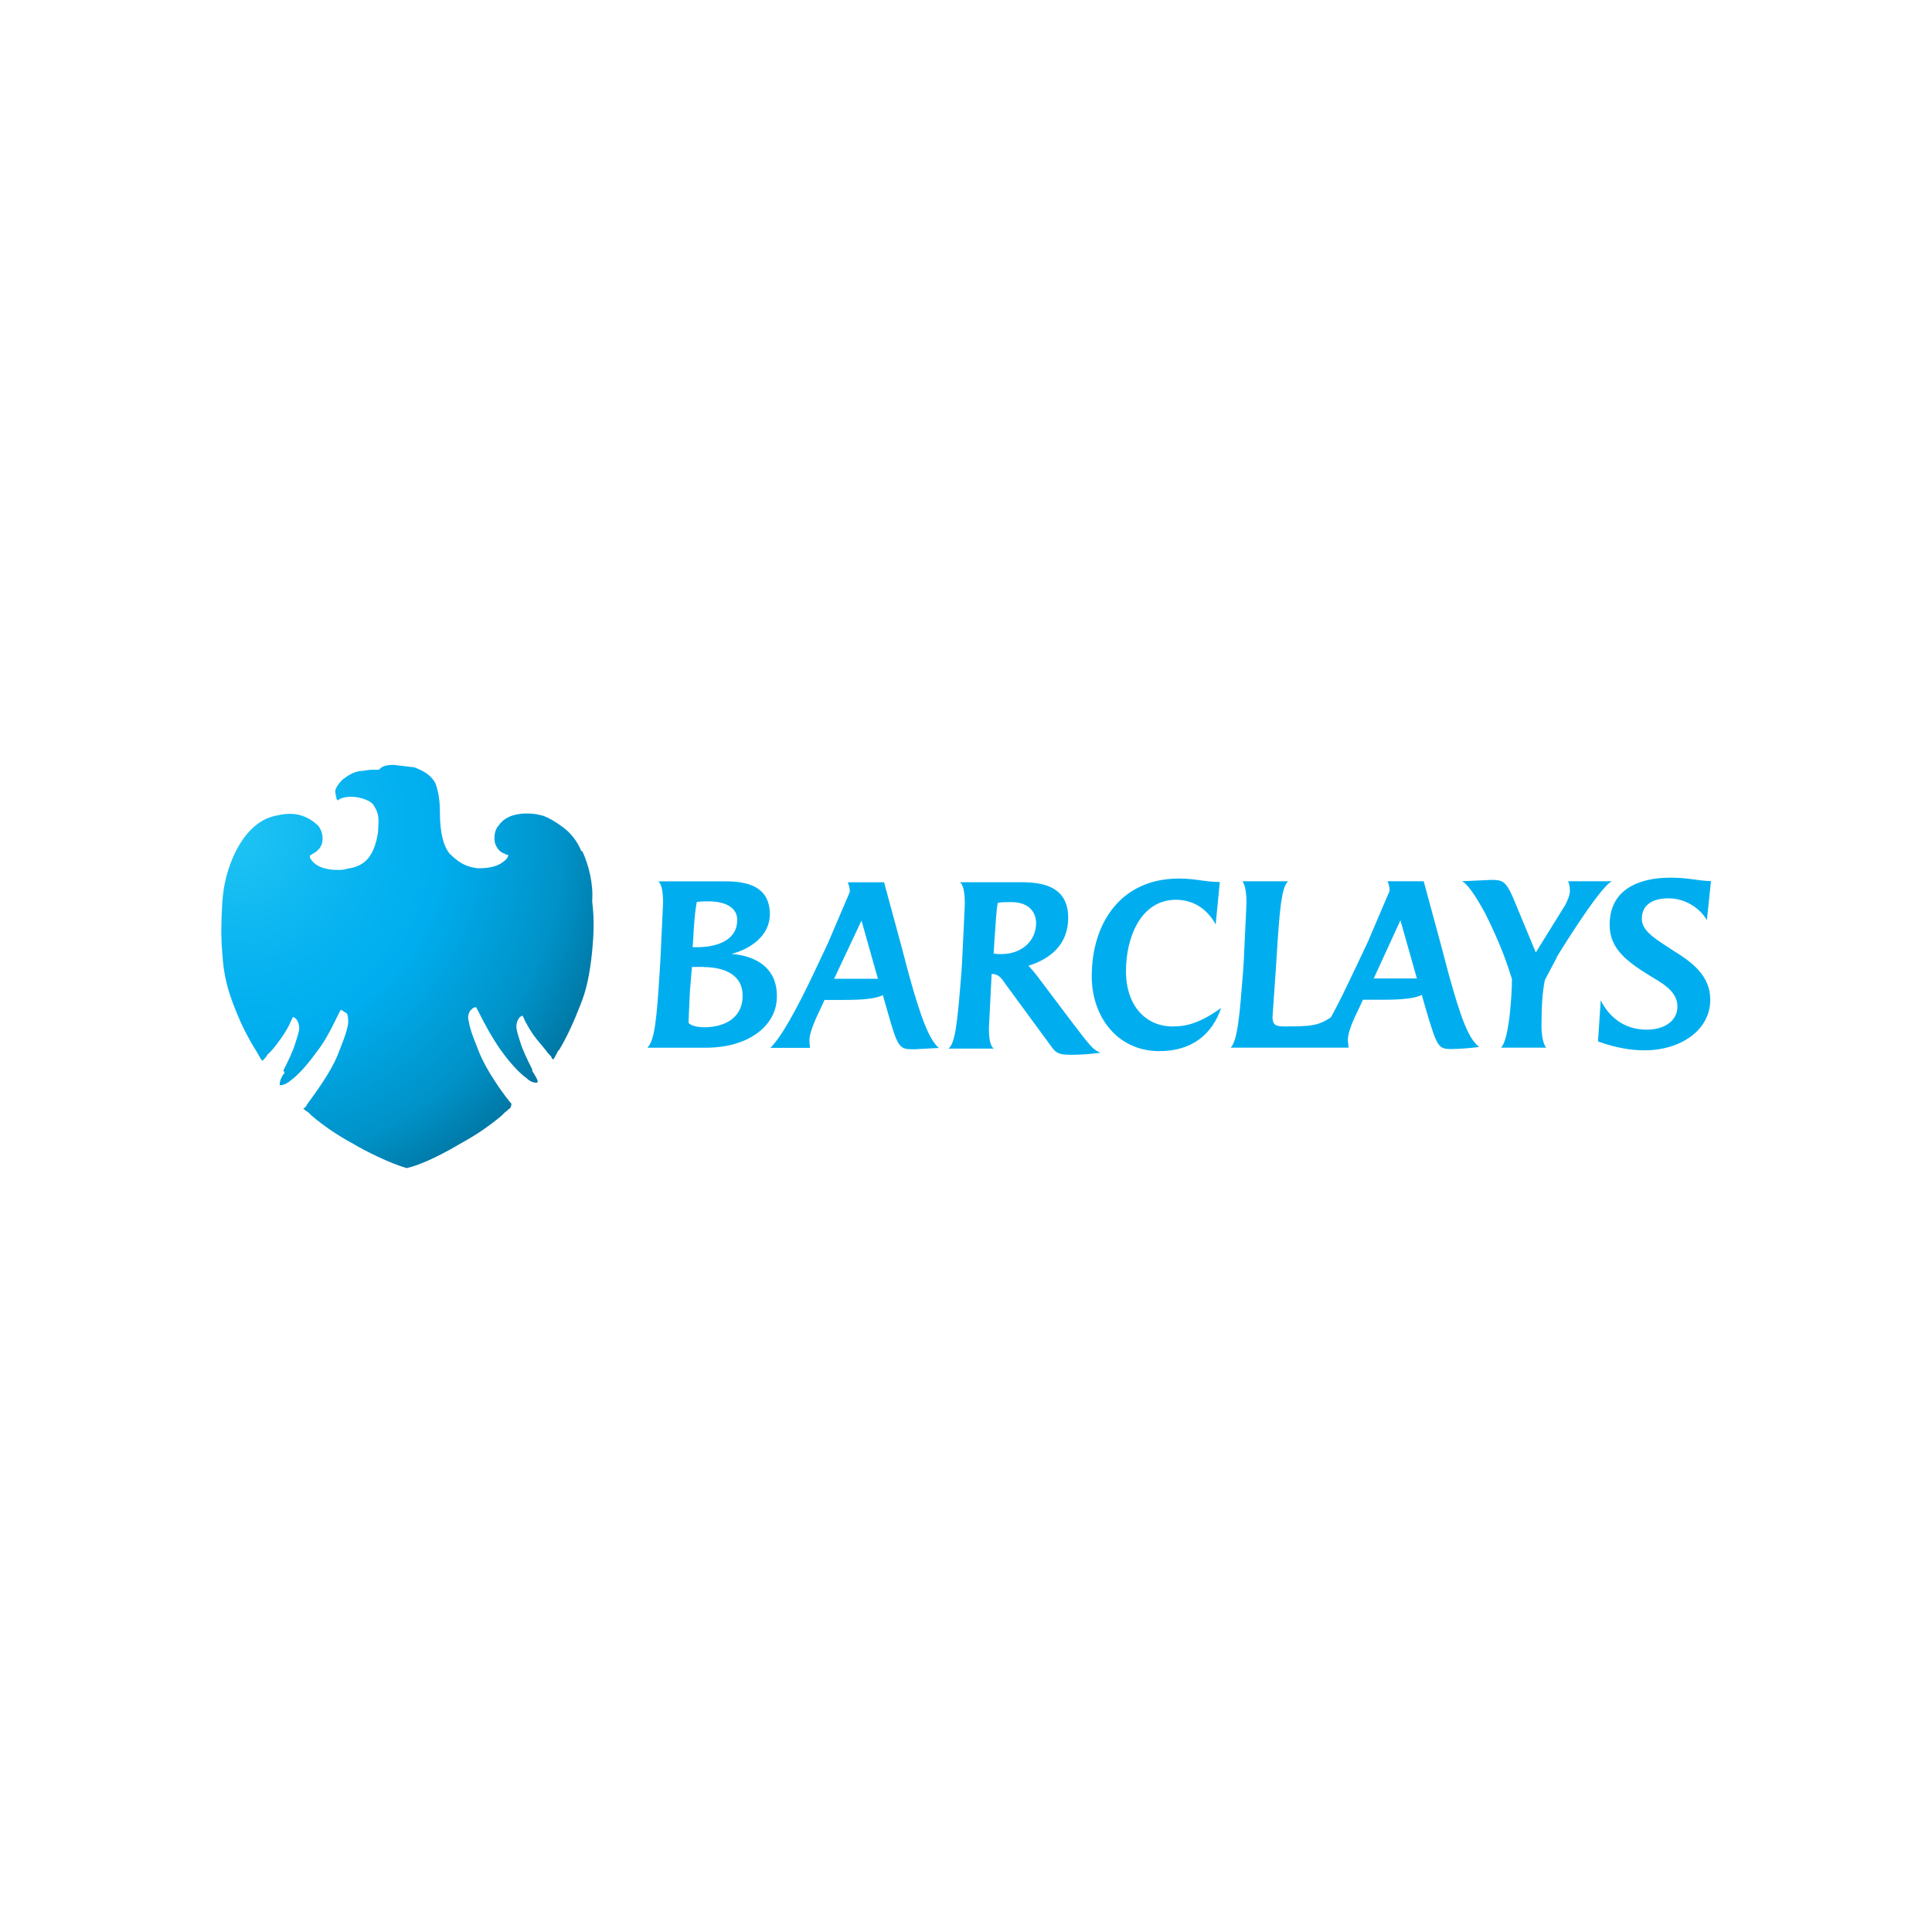
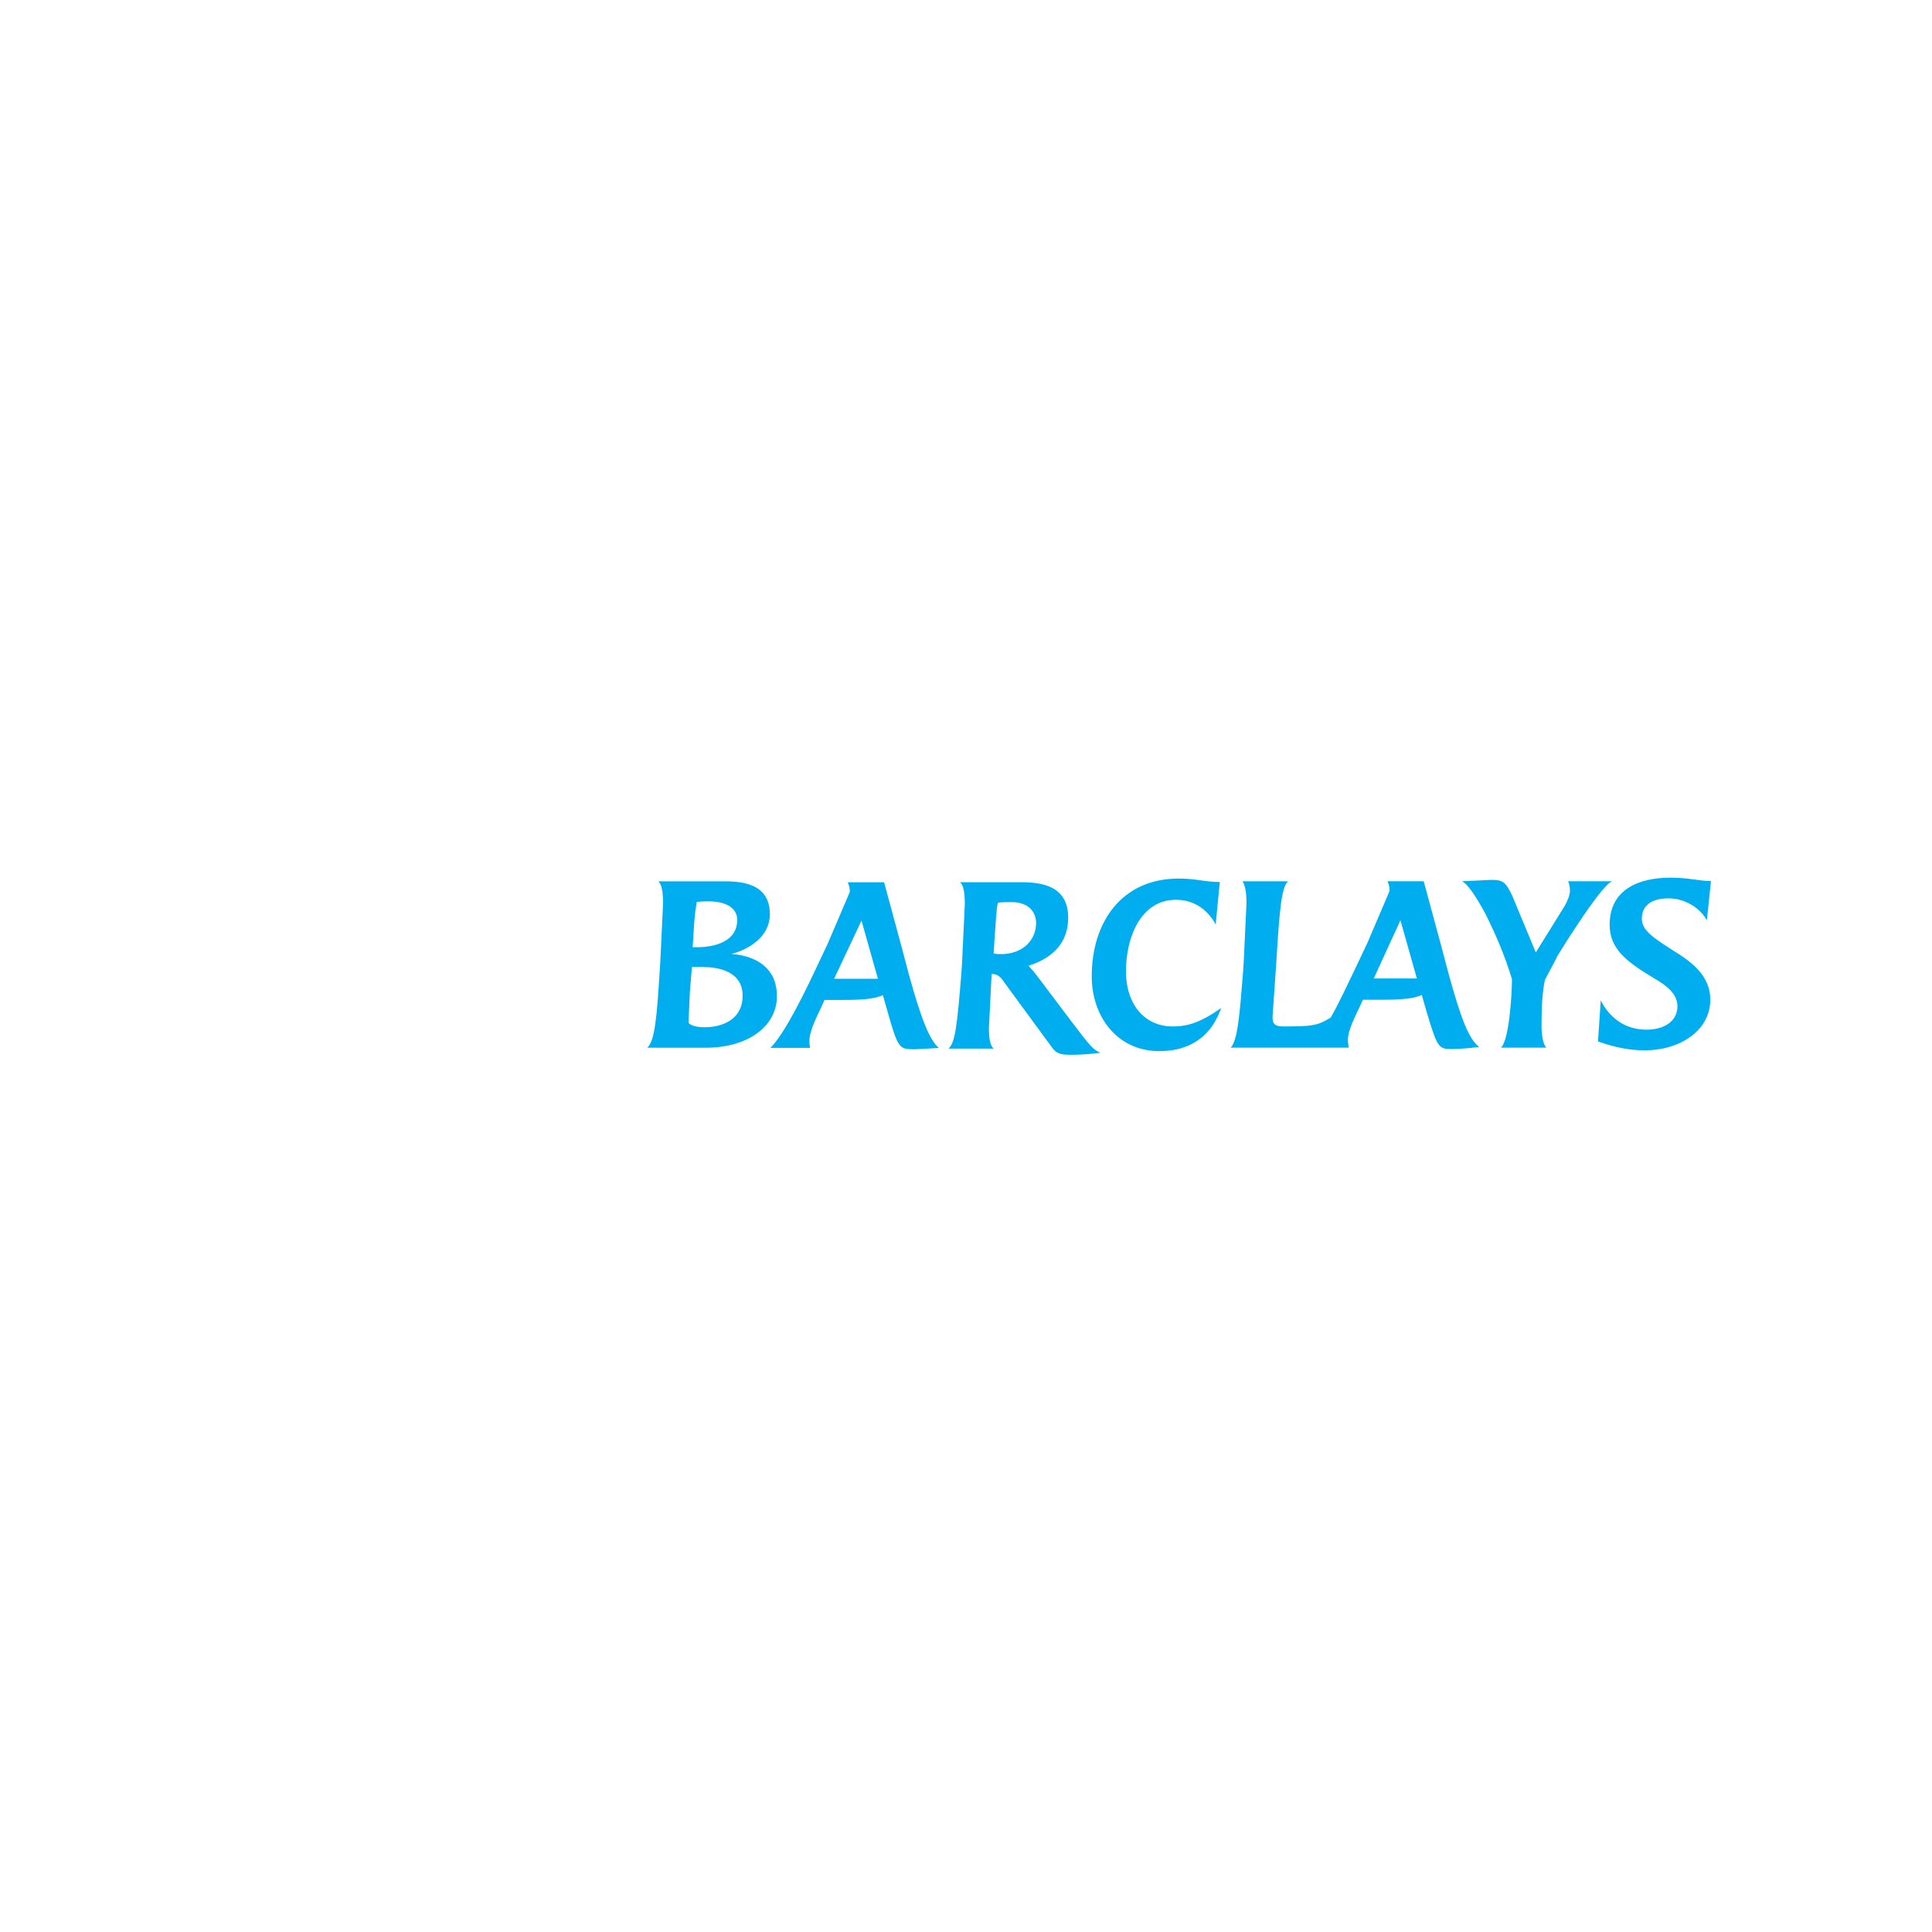
<svg xmlns="http://www.w3.org/2000/svg" width="500" zoomAndPan="magnify" viewBox="0 0 375 375" height="500" preserveAspectRatio="xMidYMid meet" version="1.0">
  <defs>
    <clipPath id="98255e113f">
-       <path d="M 42 148 L 116 148 L 116 227 L 42 227 Z M 42 148 " clip-rule="nonzero" />
-     </clipPath>
+       </clipPath>
    <clipPath id="66cbb8810f">
      <path d="M 112.855 165.219 C 112.148 163.562 110.969 161.676 108.84 160.258 C 107.898 159.551 106.715 158.84 105.535 158.371 C 104.59 158.113 103.645 157.898 102.465 157.898 L 102.203 157.898 C 100.785 157.898 98.188 158.156 96.77 160.258 C 96.062 160.969 95.824 162.387 96.062 163.566 C 96.32 164.512 97.008 165.453 97.949 165.691 C 98.156 165.863 98.395 165.941 98.66 165.93 C 98.66 166.188 98.402 166.637 98.402 166.637 C 97.691 167.348 96.512 168.527 92.969 168.527 L 92.707 168.527 C 90.82 168.27 89.402 167.816 87.273 165.691 C 86.094 164.273 85.387 161.676 85.387 157.66 C 85.387 155.531 85.125 153.883 84.676 152.484 C 84.418 151.539 83.492 150.594 82.789 150.121 C 82.082 149.648 81.605 149.414 80.426 148.938 L 76.41 148.465 C 74.992 148.465 74.047 148.723 73.574 149.41 L 72.156 149.41 C 71.445 149.41 70.5 149.668 69.793 149.668 C 68.375 149.926 67.43 150.613 66.488 151.324 C 66.227 151.582 65.305 152.508 65.07 153.453 C 65.07 154.16 65.328 154.871 65.328 155.109 L 65.586 155.367 C 66.059 154.895 67.004 154.656 68.184 154.656 C 69.84 154.656 72.199 155.367 72.672 156.547 C 73.855 158.434 73.383 159.852 73.383 161.508 C 72.672 165.996 71.02 168.121 67.477 168.598 C 66.766 168.855 66.059 168.855 65.586 168.855 C 62.988 168.855 61.098 168.145 60.152 166.492 L 60.152 166.02 C 60.152 166.02 60.41 166.02 60.625 165.762 C 61.57 165.285 62.281 164.578 62.516 163.633 C 62.773 162.449 62.516 161.27 61.805 160.328 C 60.387 158.91 58.5 157.965 56.371 157.965 C 54.953 157.965 54.008 158.223 53.066 158.438 C 50.23 159.148 47.633 161.508 45.742 165.289 C 44.324 168.125 43.379 171.434 43.145 175.211 C 42.91 178.992 42.887 182.062 43.145 184.898 C 43.402 189.621 44.328 192.457 45.508 195.508 C 46.688 198.555 48.094 201.414 49.75 204.02 C 50.223 204.727 50.461 205.438 50.934 205.906 L 51.191 205.648 C 51.449 205.391 51.664 205.176 51.902 204.703 C 52.844 203.996 54.5 201.633 54.973 200.926 C 55.445 200.219 56.156 199.039 56.629 197.855 L 56.887 197.383 L 57.359 197.641 C 57.832 198.113 58.07 198.824 58.07 199.531 C 58.07 200.234 57.809 200.949 57.359 202.367 C 56.887 204.023 55.941 205.91 54.996 207.801 C 55.258 208.059 55.258 208.508 54.996 208.508 C 54.289 209.691 54.289 210.164 54.289 210.637 L 54.547 210.637 C 54.805 210.637 55.73 210.375 56.438 209.691 C 57.145 209.219 59.035 207.562 61.398 204.258 C 63.285 201.895 64.469 199.297 65.887 196.461 L 66.145 195.988 L 66.617 196.246 C 66.879 196.504 67.094 196.504 67.328 196.719 C 67.586 197.191 67.586 197.902 67.586 198.609 C 67.328 200.496 66.168 203.098 65.461 204.988 C 64.043 208.293 61.441 211.84 59.551 214.438 C 59.438 214.797 59.203 215.031 58.844 215.145 C 59.102 215.402 59.316 215.617 59.789 215.855 L 60.496 216.562 C 62.988 218.648 65.668 220.457 68.527 221.996 C 70.891 223.414 75.617 225.773 78.922 226.723 C 82.23 226.012 86.953 223.414 89.316 221.996 C 92.176 220.457 94.855 218.648 97.348 216.562 L 98.055 215.855 C 98.531 215.594 98.766 215.145 99 215.145 C 99.258 214.672 99.258 214.438 99.258 214.199 L 99 213.941 C 97.113 211.578 94.512 207.801 93.094 204.492 C 92.383 202.605 91.203 200.004 90.965 198.113 C 90.707 197.406 90.965 196.695 91.227 196.227 L 91.699 195.754 C 91.957 195.492 92.406 195.492 92.406 195.492 L 92.668 195.969 C 94.086 198.801 95.504 201.402 97.156 203.762 C 99.52 207.07 101.406 208.723 102.117 209.195 C 102.824 209.906 103.535 210.141 104.004 210.141 L 104.266 210.141 C 104.523 209.883 104.266 209.434 103.555 208.254 C 103.297 207.992 103.297 207.777 103.297 207.543 C 102.352 205.656 101.406 203.766 100.934 202.109 C 100.461 200.691 100.227 199.746 100.227 199.273 C 100.227 198.566 100.484 197.855 100.934 197.387 L 101.406 197.125 L 101.664 197.598 C 102.141 198.781 103.082 200.199 103.555 200.906 C 104.027 201.617 105.918 203.742 106.391 204.453 C 106.863 204.926 107.102 205.16 107.102 205.395 L 107.359 205.656 C 107.617 205.395 107.832 204.945 108.305 204 L 108.562 203.738 C 109.98 201.379 111.398 198.305 112.578 195.234 C 113.762 192.398 114.465 189.328 114.941 184.625 C 115.199 181.789 115.414 178.719 114.941 174.941 C 115.199 171.395 114.23 167.852 113.051 165.254 Z M 112.855 165.219 " clip-rule="nonzero" />
    </clipPath>
    <radialGradient gradientTransform="matrix(1, 0, 0, 1, 100162.521, 4525.767)" gradientUnits="userSpaceOnUse" r="79.797" cx="-100117.394" id="8363aa74f0" cy="-4363.683" fx="-100117.394" fy="-4363.683">
      <stop stop-opacity="1" stop-color="rgb(12.433%, 76.778%, 95.67%)" offset="0" />
      <stop stop-opacity="1" stop-color="rgb(12.144%, 76.578%, 95.619%)" offset="0.008" />
      <stop stop-opacity="1" stop-color="rgb(11.798%, 76.337%, 95.558%)" offset="0.02" />
      <stop stop-opacity="1" stop-color="rgb(11.452%, 76.096%, 95.497%)" offset="0.031" />
      <stop stop-opacity="1" stop-color="rgb(11.104%, 75.856%, 95.438%)" offset="0.043" />
      <stop stop-opacity="1" stop-color="rgb(10.757%, 75.615%, 95.377%)" offset="0.055" />
      <stop stop-opacity="1" stop-color="rgb(10.411%, 75.374%, 95.317%)" offset="0.066" />
      <stop stop-opacity="1" stop-color="rgb(10.065%, 75.133%, 95.256%)" offset="0.078" />
      <stop stop-opacity="1" stop-color="rgb(9.718%, 74.892%, 95.197%)" offset="0.09" />
      <stop stop-opacity="1" stop-color="rgb(9.372%, 74.651%, 95.135%)" offset="0.102" />
      <stop stop-opacity="1" stop-color="rgb(9.026%, 74.409%, 95.076%)" offset="0.113" />
      <stop stop-opacity="1" stop-color="rgb(8.679%, 74.168%, 95.015%)" offset="0.125" />
      <stop stop-opacity="1" stop-color="rgb(8.331%, 73.929%, 94.955%)" offset="0.137" />
      <stop stop-opacity="1" stop-color="rgb(7.985%, 73.688%, 94.894%)" offset="0.148" />
      <stop stop-opacity="1" stop-color="rgb(7.639%, 73.447%, 94.835%)" offset="0.16" />
      <stop stop-opacity="1" stop-color="rgb(7.292%, 73.206%, 94.774%)" offset="0.172" />
      <stop stop-opacity="1" stop-color="rgb(6.946%, 72.964%, 94.714%)" offset="0.184" />
      <stop stop-opacity="1" stop-color="rgb(6.599%, 72.723%, 94.653%)" offset="0.195" />
      <stop stop-opacity="1" stop-color="rgb(6.253%, 72.482%, 94.592%)" offset="0.207" />
      <stop stop-opacity="1" stop-color="rgb(5.907%, 72.241%, 94.533%)" offset="0.219" />
      <stop stop-opacity="1" stop-color="rgb(5.559%, 72%, 94.472%)" offset="0.23" />
      <stop stop-opacity="1" stop-color="rgb(5.212%, 71.761%, 94.412%)" offset="0.242" />
      <stop stop-opacity="1" stop-color="rgb(4.924%, 71.559%, 94.362%)" offset="0.254" />
      <stop stop-opacity="1" stop-color="rgb(4.694%, 71.397%, 94.322%)" offset="0.262" />
      <stop stop-opacity="1" stop-color="rgb(4.462%, 71.237%, 94.281%)" offset="0.27" />
      <stop stop-opacity="1" stop-color="rgb(4.231%, 71.077%, 94.241%)" offset="0.277" />
      <stop stop-opacity="1" stop-color="rgb(4.001%, 70.917%, 94.202%)" offset="0.285" />
      <stop stop-opacity="1" stop-color="rgb(3.769%, 70.755%, 94.16%)" offset="0.293" />
      <stop stop-opacity="1" stop-color="rgb(3.558%, 70.61%, 94.125%)" offset="0.301" />
      <stop stop-opacity="1" stop-color="rgb(3.287%, 70.428%, 94.092%)" offset="0.309" />
      <stop stop-opacity="1" stop-color="rgb(2.934%, 70.192%, 94.054%)" offset="0.328" />
      <stop stop-opacity="1" stop-color="rgb(2.58%, 69.957%, 94.014%)" offset="0.348" />
      <stop stop-opacity="1" stop-color="rgb(2.226%, 69.722%, 93.974%)" offset="0.367" />
      <stop stop-opacity="1" stop-color="rgb(1.907%, 69.51%, 93.939%)" offset="0.387" />
      <stop stop-opacity="1" stop-color="rgb(1.625%, 69.322%, 93.909%)" offset="0.402" />
      <stop stop-opacity="1" stop-color="rgb(1.343%, 69.133%, 93.877%)" offset="0.418" />
      <stop stop-opacity="1" stop-color="rgb(1.059%, 68.945%, 93.846%)" offset="0.434" />
      <stop stop-opacity="1" stop-color="rgb(0.777%, 68.756%, 93.814%)" offset="0.449" />
      <stop stop-opacity="1" stop-color="rgb(0.494%, 68.568%, 93.784%)" offset="0.465" />
      <stop stop-opacity="1" stop-color="rgb(0.211%, 68.381%, 93.753%)" offset="0.48" />
      <stop stop-opacity="1" stop-color="rgb(0.035%, 68.19%, 93.634%)" offset="0.496" />
      <stop stop-opacity="1" stop-color="rgb(0%, 68.024%, 93.43%)" offset="0.504" />
      <stop stop-opacity="1" stop-color="rgb(0%, 67.882%, 93.231%)" offset="0.508" />
      <stop stop-opacity="1" stop-color="rgb(0%, 67.738%, 93.031%)" offset="0.512" />
      <stop stop-opacity="1" stop-color="rgb(0%, 67.595%, 92.833%)" offset="0.516" />
      <stop stop-opacity="1" stop-color="rgb(0%, 67.451%, 92.633%)" offset="0.52" />
      <stop stop-opacity="1" stop-color="rgb(0%, 67.31%, 92.433%)" offset="0.523" />
      <stop stop-opacity="1" stop-color="rgb(0%, 67.166%, 92.235%)" offset="0.527" />
      <stop stop-opacity="1" stop-color="rgb(0%, 67.023%, 92.035%)" offset="0.531" />
      <stop stop-opacity="1" stop-color="rgb(0%, 66.879%, 91.837%)" offset="0.535" />
      <stop stop-opacity="1" stop-color="rgb(0%, 66.736%, 91.637%)" offset="0.539" />
      <stop stop-opacity="1" stop-color="rgb(0%, 66.594%, 91.438%)" offset="0.543" />
      <stop stop-opacity="1" stop-color="rgb(0%, 66.451%, 91.238%)" offset="0.547" />
      <stop stop-opacity="1" stop-color="rgb(0%, 66.307%, 91.04%)" offset="0.551" />
      <stop stop-opacity="1" stop-color="rgb(0%, 66.164%, 90.84%)" offset="0.555" />
      <stop stop-opacity="1" stop-color="rgb(0%, 66.022%, 90.64%)" offset="0.559" />
      <stop stop-opacity="1" stop-color="rgb(0%, 65.878%, 90.442%)" offset="0.562" />
      <stop stop-opacity="1" stop-color="rgb(0%, 65.735%, 90.242%)" offset="0.566" />
      <stop stop-opacity="1" stop-color="rgb(0%, 65.591%, 90.044%)" offset="0.57" />
      <stop stop-opacity="1" stop-color="rgb(0%, 65.448%, 89.844%)" offset="0.574" />
      <stop stop-opacity="1" stop-color="rgb(0%, 65.306%, 89.645%)" offset="0.578" />
      <stop stop-opacity="1" stop-color="rgb(0%, 65.163%, 89.445%)" offset="0.582" />
      <stop stop-opacity="1" stop-color="rgb(0%, 65.019%, 89.247%)" offset="0.586" />
      <stop stop-opacity="1" stop-color="rgb(0%, 64.876%, 89.047%)" offset="0.59" />
      <stop stop-opacity="1" stop-color="rgb(0%, 64.734%, 88.847%)" offset="0.594" />
      <stop stop-opacity="1" stop-color="rgb(0%, 64.59%, 88.649%)" offset="0.598" />
      <stop stop-opacity="1" stop-color="rgb(0%, 64.447%, 88.449%)" offset="0.602" />
      <stop stop-opacity="1" stop-color="rgb(0%, 64.304%, 88.251%)" offset="0.605" />
      <stop stop-opacity="1" stop-color="rgb(0%, 64.16%, 88.051%)" offset="0.609" />
      <stop stop-opacity="1" stop-color="rgb(0%, 64.018%, 87.852%)" offset="0.613" />
      <stop stop-opacity="1" stop-color="rgb(0%, 63.875%, 87.653%)" offset="0.617" />
      <stop stop-opacity="1" stop-color="rgb(0%, 63.731%, 87.453%)" offset="0.621" />
      <stop stop-opacity="1" stop-color="rgb(0%, 63.588%, 87.254%)" offset="0.625" />
      <stop stop-opacity="1" stop-color="rgb(0%, 63.445%, 87.054%)" offset="0.629" />
      <stop stop-opacity="1" stop-color="rgb(0%, 63.303%, 86.856%)" offset="0.633" />
      <stop stop-opacity="1" stop-color="rgb(0%, 63.159%, 86.656%)" offset="0.637" />
      <stop stop-opacity="1" stop-color="rgb(0%, 63.016%, 86.458%)" offset="0.641" />
      <stop stop-opacity="1" stop-color="rgb(0%, 62.872%, 86.258%)" offset="0.645" />
      <stop stop-opacity="1" stop-color="rgb(0%, 62.73%, 86.06%)" offset="0.648" />
      <stop stop-opacity="1" stop-color="rgb(0%, 62.587%, 85.86%)" offset="0.652" />
      <stop stop-opacity="1" stop-color="rgb(0%, 62.444%, 85.66%)" offset="0.656" />
      <stop stop-opacity="1" stop-color="rgb(0%, 62.3%, 85.461%)" offset="0.66" />
      <stop stop-opacity="1" stop-color="rgb(0%, 62.157%, 85.262%)" offset="0.664" />
      <stop stop-opacity="1" stop-color="rgb(0%, 62.015%, 85.063%)" offset="0.668" />
      <stop stop-opacity="1" stop-color="rgb(0%, 61.871%, 84.863%)" offset="0.672" />
      <stop stop-opacity="1" stop-color="rgb(0%, 61.728%, 84.665%)" offset="0.676" />
      <stop stop-opacity="1" stop-color="rgb(0%, 61.584%, 84.465%)" offset="0.68" />
      <stop stop-opacity="1" stop-color="rgb(0%, 61.443%, 84.267%)" offset="0.684" />
      <stop stop-opacity="1" stop-color="rgb(0%, 61.299%, 84.067%)" offset="0.688" />
      <stop stop-opacity="1" stop-color="rgb(0%, 61.156%, 83.867%)" offset="0.691" />
      <stop stop-opacity="1" stop-color="rgb(0%, 61.012%, 83.669%)" offset="0.695" />
      <stop stop-opacity="1" stop-color="rgb(0%, 60.869%, 83.469%)" offset="0.699" />
      <stop stop-opacity="1" stop-color="rgb(0%, 60.727%, 83.27%)" offset="0.703" />
      <stop stop-opacity="1" stop-color="rgb(0%, 60.583%, 83.07%)" offset="0.707" />
      <stop stop-opacity="1" stop-color="rgb(0%, 60.44%, 82.872%)" offset="0.711" />
      <stop stop-opacity="1" stop-color="rgb(0%, 60.297%, 82.672%)" offset="0.715" />
      <stop stop-opacity="1" stop-color="rgb(0%, 60.155%, 82.472%)" offset="0.719" />
      <stop stop-opacity="1" stop-color="rgb(0%, 60.011%, 82.274%)" offset="0.723" />
      <stop stop-opacity="1" stop-color="rgb(0%, 59.868%, 82.074%)" offset="0.727" />
      <stop stop-opacity="1" stop-color="rgb(0%, 59.724%, 81.876%)" offset="0.73" />
      <stop stop-opacity="1" stop-color="rgb(0%, 59.581%, 81.676%)" offset="0.734" />
      <stop stop-opacity="1" stop-color="rgb(0%, 59.439%, 81.477%)" offset="0.738" />
      <stop stop-opacity="1" stop-color="rgb(0%, 59.296%, 81.277%)" offset="0.742" />
      <stop stop-opacity="1" stop-color="rgb(0%, 59.152%, 81.079%)" offset="0.746" />
      <stop stop-opacity="1" stop-color="rgb(0%, 59.009%, 80.879%)" offset="0.75" />
      <stop stop-opacity="1" stop-color="rgb(0%, 58.865%, 80.679%)" offset="0.754" />
      <stop stop-opacity="1" stop-color="rgb(0%, 58.723%, 80.481%)" offset="0.758" />
      <stop stop-opacity="1" stop-color="rgb(0%, 58.58%, 80.281%)" offset="0.762" />
      <stop stop-opacity="1" stop-color="rgb(0%, 58.437%, 80.083%)" offset="0.766" />
      <stop stop-opacity="1" stop-color="rgb(0%, 58.293%, 79.883%)" offset="0.77" />
      <stop stop-opacity="1" stop-color="rgb(0%, 58.151%, 79.684%)" offset="0.773" />
      <stop stop-opacity="1" stop-color="rgb(0%, 58.008%, 79.485%)" offset="0.777" />
      <stop stop-opacity="1" stop-color="rgb(0%, 57.864%, 79.286%)" offset="0.781" />
      <stop stop-opacity="1" stop-color="rgb(0%, 57.721%, 79.086%)" offset="0.785" />
      <stop stop-opacity="1" stop-color="rgb(0%, 57.578%, 78.886%)" offset="0.789" />
      <stop stop-opacity="1" stop-color="rgb(0%, 57.436%, 78.688%)" offset="0.793" />
      <stop stop-opacity="1" stop-color="rgb(0%, 57.278%, 78.471%)" offset="0.797" />
      <stop stop-opacity="1" stop-color="rgb(0%, 57.056%, 78.171%)" offset="0.801" />
      <stop stop-opacity="1" stop-color="rgb(0%, 56.781%, 77.803%)" offset="0.805" />
      <stop stop-opacity="1" stop-color="rgb(0%, 56.505%, 77.437%)" offset="0.809" />
      <stop stop-opacity="1" stop-color="rgb(0%, 56.229%, 77.069%)" offset="0.812" />
      <stop stop-opacity="1" stop-color="rgb(0%, 55.954%, 76.701%)" offset="0.816" />
      <stop stop-opacity="1" stop-color="rgb(0%, 55.678%, 76.334%)" offset="0.82" />
      <stop stop-opacity="1" stop-color="rgb(0%, 55.402%, 75.966%)" offset="0.824" />
      <stop stop-opacity="1" stop-color="rgb(0%, 55.127%, 75.598%)" offset="0.828" />
      <stop stop-opacity="1" stop-color="rgb(0%, 54.851%, 75.23%)" offset="0.832" />
      <stop stop-opacity="1" stop-color="rgb(0%, 54.576%, 74.863%)" offset="0.836" />
      <stop stop-opacity="1" stop-color="rgb(0%, 54.3%, 74.495%)" offset="0.84" />
      <stop stop-opacity="1" stop-color="rgb(0%, 54.024%, 74.127%)" offset="0.844" />
      <stop stop-opacity="1" stop-color="rgb(0%, 53.749%, 73.761%)" offset="0.848" />
      <stop stop-opacity="1" stop-color="rgb(0%, 53.473%, 73.393%)" offset="0.852" />
      <stop stop-opacity="1" stop-color="rgb(0%, 53.198%, 73.026%)" offset="0.855" />
      <stop stop-opacity="1" stop-color="rgb(0%, 52.922%, 72.658%)" offset="0.859" />
      <stop stop-opacity="1" stop-color="rgb(0%, 52.646%, 72.29%)" offset="0.863" />
      <stop stop-opacity="1" stop-color="rgb(0%, 52.371%, 71.922%)" offset="0.867" />
      <stop stop-opacity="1" stop-color="rgb(0%, 52.095%, 71.555%)" offset="0.871" />
      <stop stop-opacity="1" stop-color="rgb(0%, 51.82%, 71.187%)" offset="0.875" />
      <stop stop-opacity="1" stop-color="rgb(0%, 51.544%, 70.819%)" offset="0.879" />
      <stop stop-opacity="1" stop-color="rgb(0%, 51.268%, 70.451%)" offset="0.883" />
      <stop stop-opacity="1" stop-color="rgb(0%, 50.993%, 70.085%)" offset="0.887" />
      <stop stop-opacity="1" stop-color="rgb(0%, 50.717%, 69.717%)" offset="0.891" />
      <stop stop-opacity="1" stop-color="rgb(0%, 50.443%, 69.35%)" offset="0.895" />
      <stop stop-opacity="1" stop-color="rgb(0%, 50.166%, 68.982%)" offset="0.898" />
      <stop stop-opacity="1" stop-color="rgb(0%, 49.89%, 68.614%)" offset="0.902" />
      <stop stop-opacity="1" stop-color="rgb(0%, 49.615%, 68.246%)" offset="0.906" />
      <stop stop-opacity="1" stop-color="rgb(0%, 49.339%, 67.879%)" offset="0.91" />
      <stop stop-opacity="1" stop-color="rgb(0%, 49.063%, 67.511%)" offset="0.914" />
      <stop stop-opacity="1" stop-color="rgb(0%, 48.788%, 67.143%)" offset="0.918" />
      <stop stop-opacity="1" stop-color="rgb(0%, 48.512%, 66.777%)" offset="0.922" />
      <stop stop-opacity="1" stop-color="rgb(0%, 48.238%, 66.409%)" offset="0.926" />
      <stop stop-opacity="1" stop-color="rgb(0%, 47.961%, 66.042%)" offset="0.93" />
      <stop stop-opacity="1" stop-color="rgb(0%, 47.685%, 65.674%)" offset="0.934" />
      <stop stop-opacity="1" stop-color="rgb(0%, 47.411%, 65.306%)" offset="0.938" />
      <stop stop-opacity="1" stop-color="rgb(0%, 47.134%, 64.938%)" offset="0.941" />
      <stop stop-opacity="1" stop-color="rgb(0%, 46.86%, 64.571%)" offset="0.945" />
      <stop stop-opacity="1" stop-color="rgb(0%, 46.584%, 64.203%)" offset="0.949" />
      <stop stop-opacity="1" stop-color="rgb(0%, 46.307%, 63.835%)" offset="0.953" />
      <stop stop-opacity="1" stop-color="rgb(0%, 46.033%, 63.467%)" offset="0.957" />
      <stop stop-opacity="1" stop-color="rgb(0%, 45.757%, 63.101%)" offset="0.961" />
      <stop stop-opacity="1" stop-color="rgb(0%, 45.482%, 62.733%)" offset="0.965" />
      <stop stop-opacity="1" stop-color="rgb(0%, 45.206%, 62.366%)" offset="0.969" />
      <stop stop-opacity="1" stop-color="rgb(0%, 44.93%, 61.998%)" offset="0.973" />
      <stop stop-opacity="1" stop-color="rgb(0%, 44.655%, 61.63%)" offset="0.977" />
      <stop stop-opacity="1" stop-color="rgb(0%, 44.379%, 61.263%)" offset="0.98" />
      <stop stop-opacity="1" stop-color="rgb(0%, 44.104%, 60.895%)" offset="0.984" />
      <stop stop-opacity="1" stop-color="rgb(0%, 43.828%, 60.527%)" offset="0.988" />
      <stop stop-opacity="1" stop-color="rgb(0%, 43.552%, 60.159%)" offset="0.992" />
      <stop stop-opacity="1" stop-color="rgb(0%, 43.277%, 59.793%)" offset="0.996" />
      <stop stop-opacity="1" stop-color="rgb(0%, 43.14%, 59.61%)" offset="1" />
    </radialGradient>
  </defs>
  <path fill="#00aeef" d="M 136.941 203.363 L 125.645 203.363 C 127.105 202.031 127.508 197.246 128.039 188.609 L 128.168 186.617 L 128.699 175.32 C 128.699 173.059 128.43 171.598 127.766 171.066 L 140.395 171.066 C 143.445 171.066 149.43 171.195 149.43 177.445 C 149.43 181.699 145.551 184.227 141.988 185.156 C 147.039 185.555 150.785 188.082 150.785 193.262 C 150.914 198.844 145.602 203.363 136.961 203.363 M 136.562 187.684 L 134.305 187.684 L 133.906 192.473 L 133.641 198.453 C 133.641 198.719 134.57 199.387 136.691 199.387 C 141.215 199.387 144.137 197.125 144.137 193.402 C 144.266 189.285 140.68 187.711 136.562 187.711 M 137.492 174.953 C 136.828 174.953 136.031 174.953 135.234 175.082 C 134.836 177.344 134.703 179.469 134.57 181.992 L 134.438 183.855 L 135.234 183.855 C 139.355 183.855 143.078 182.395 143.078 178.672 C 143.207 176.547 141.348 174.949 137.496 174.949 M 177.344 203.66 C 174.547 203.66 174.289 203.531 172.16 195.949 L 171.363 193.152 C 170.031 193.82 167.641 194.086 163.918 194.086 L 160.039 194.086 L 159.371 195.547 C 158.707 197.008 157.113 200.066 157.113 201.93 C 157.102 202.422 157.145 202.906 157.246 203.391 L 149.535 203.391 C 151.66 201.262 154.586 196.082 158.441 187.867 L 160.699 183.078 L 164.953 173.109 C 164.953 172.445 164.824 171.914 164.555 171.246 L 171.598 171.246 L 175.055 184.004 L 176.387 189.055 C 178.777 197.695 180.371 201.809 182.234 203.41 L 177.316 203.676 M 167.215 178.688 L 161.898 189.984 L 170.406 189.984 L 167.215 178.688 M 207.891 204.738 C 205.496 204.738 204.965 204.34 204.168 203.277 L 195 190.777 C 194.336 189.742 193.668 189.051 192.605 189.051 L 192.477 189.051 L 192.348 191.574 L 191.949 199.551 C 191.949 201.676 192.215 203.008 192.879 203.535 L 184.082 203.535 C 185.414 202.5 185.812 198.75 186.609 188.781 L 186.738 186.789 L 187.27 175.492 C 187.27 173.234 187 171.77 186.336 171.238 L 198.168 171.238 C 202.152 171.238 207.336 171.902 207.336 178.148 C 207.336 183.328 203.879 186.121 199.625 187.453 C 200.191 188.043 200.723 188.664 201.219 189.312 L 207.734 197.957 C 211.852 203.406 212.117 203.648 213.582 204.336 C 211.691 204.598 209.793 204.73 207.887 204.734 M 196.191 175.098 C 195.395 175.098 194.465 175.098 193.668 175.227 C 193.402 176.555 193.27 178.945 193.004 182.801 L 192.871 185.059 C 193.27 185.191 193.906 185.191 194.336 185.191 C 198.32 185.191 201.113 182.664 201.113 179.074 C 200.984 176.551 199.25 175.09 196.199 175.09 M 225.062 204.027 C 216.691 204.027 211.906 197.117 211.906 189.535 C 211.906 178.93 217.754 170.527 228.789 170.527 C 232.246 170.527 233.84 171.195 236.762 171.195 L 235.965 179.434 C 234.371 176.512 231.711 174.648 228.254 174.648 C 221.344 174.648 218.551 182.094 218.551 188.473 C 218.551 195.379 222.535 199.234 227.59 199.234 C 230.383 199.234 232.906 198.57 237.027 195.645 C 235.297 200.695 231.445 204.02 225.062 204.02 M 281.949 203.621 C 279.156 203.621 279.027 203.492 276.766 195.91 L 275.969 193.117 C 274.641 193.781 272.25 194.047 268.527 194.047 L 264.543 194.047 L 263.875 195.508 C 262.84 197.637 261.617 200.16 261.617 201.891 C 261.617 202.289 261.746 202.82 261.746 203.352 L 238.887 203.352 C 240.215 201.891 240.613 197.105 241.281 188.598 L 241.41 186.605 L 241.941 175.309 C 241.941 173.18 241.672 171.719 241.145 171.055 L 250.047 171.055 C 248.719 171.984 248.32 177.168 247.789 185.809 L 247.66 187.801 L 246.996 197.371 C 246.996 198.832 247.527 199.23 249.121 199.23 C 254.57 199.23 255.766 199.102 258.293 197.504 C 259.887 194.711 261.484 191.258 263.207 187.672 L 265.469 182.883 L 269.723 172.914 C 269.723 172.25 269.594 171.719 269.324 171.051 L 276.34 171.051 L 279.797 183.809 L 281.129 188.859 C 283.52 197.5 285.008 201.617 287.109 203.215 C 285.391 203.441 283.66 203.574 281.926 203.613 M 271.824 178.625 L 266.641 189.922 L 275.016 189.922 L 271.824 178.625 M 302.129 185.934 L 299.871 190.188 C 299.34 192.582 299.207 195.77 299.207 199.227 C 299.207 200.688 299.473 202.684 300.137 203.348 L 291.34 203.348 C 292.934 201.883 293.469 192.977 293.469 190.055 C 292.273 186.07 290.672 182.078 288.285 177.297 C 286.691 174.375 284.961 171.605 283.766 171.051 L 289.457 170.785 C 291.582 170.785 292.25 171.051 293.574 173.977 L 298.098 184.875 L 303.789 175.703 C 304.188 174.906 304.719 173.84 304.719 172.91 C 304.719 172.246 304.59 171.316 304.32 171.047 L 312.965 171.047 C 311.102 171.445 303.66 183.273 302.066 185.934 M 331.305 178.621 C 329.973 176.23 327.051 174.367 323.859 174.367 C 321.066 174.367 318.676 175.402 318.676 178.355 C 318.676 180.879 321.73 182.473 324.922 184.602 C 328.379 186.727 331.965 189.387 331.965 194.035 C 331.965 200.02 326.117 203.867 319.211 203.867 C 316.414 203.867 313.516 203.34 310.172 202.141 L 310.703 194.164 C 312.297 197.355 315.223 199.859 319.609 199.859 C 322.93 199.859 325.59 198.266 325.59 195.34 C 325.59 192.945 323.598 191.352 321.07 189.891 C 315.754 186.699 312.43 184.195 312.43 179.52 C 312.43 172.613 318.121 170.352 324.258 170.352 C 327.715 170.352 329.949 171.016 332.098 171.016 Z M 331.305 178.621 " fill-opacity="1" fill-rule="nonzero" />
  <g clip-path="url(#98255e113f)">
    <g clip-path="url(#66cbb8810f)">
-       <path fill="url(#8363aa74f0)" d="M 42.887 148.465 L 42.887 226.723 L 115.414 226.723 L 115.414 148.465 Z M 42.887 148.465 " fill-rule="nonzero" />
+       <path fill="url(#8363aa74f0)" d="M 42.887 148.465 L 115.414 226.723 L 115.414 148.465 Z M 42.887 148.465 " fill-rule="nonzero" />
    </g>
  </g>
</svg>